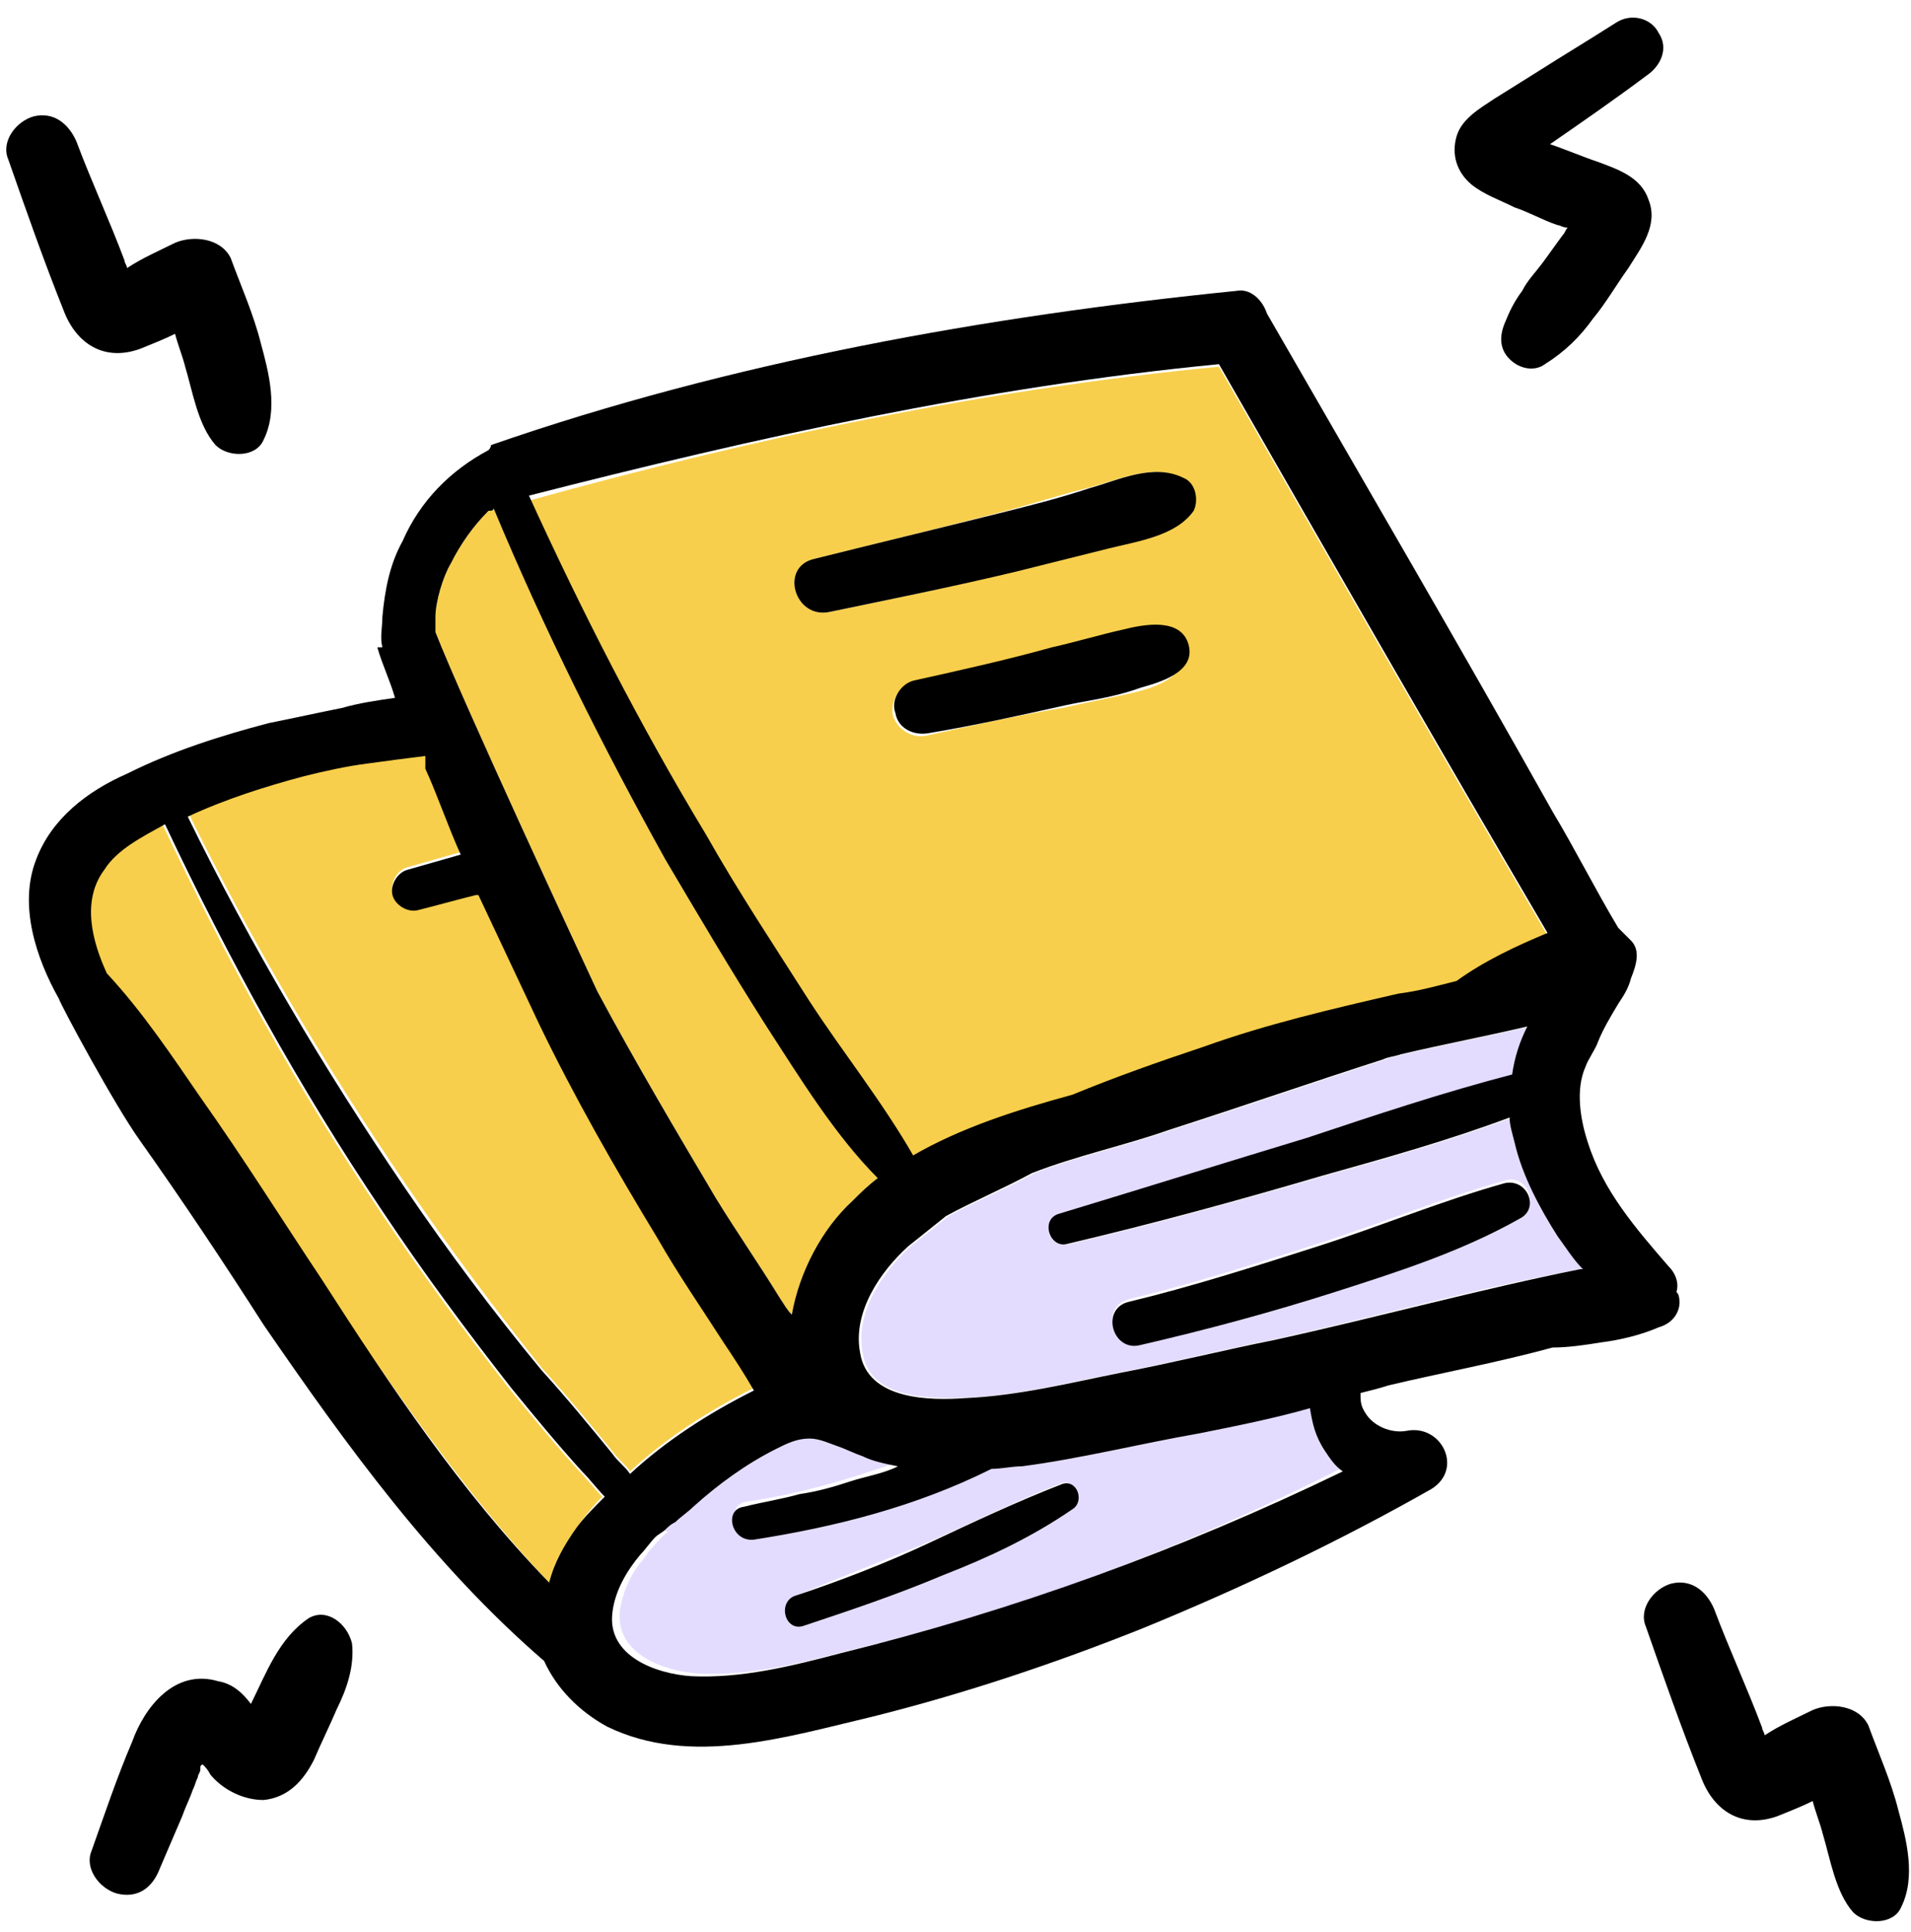
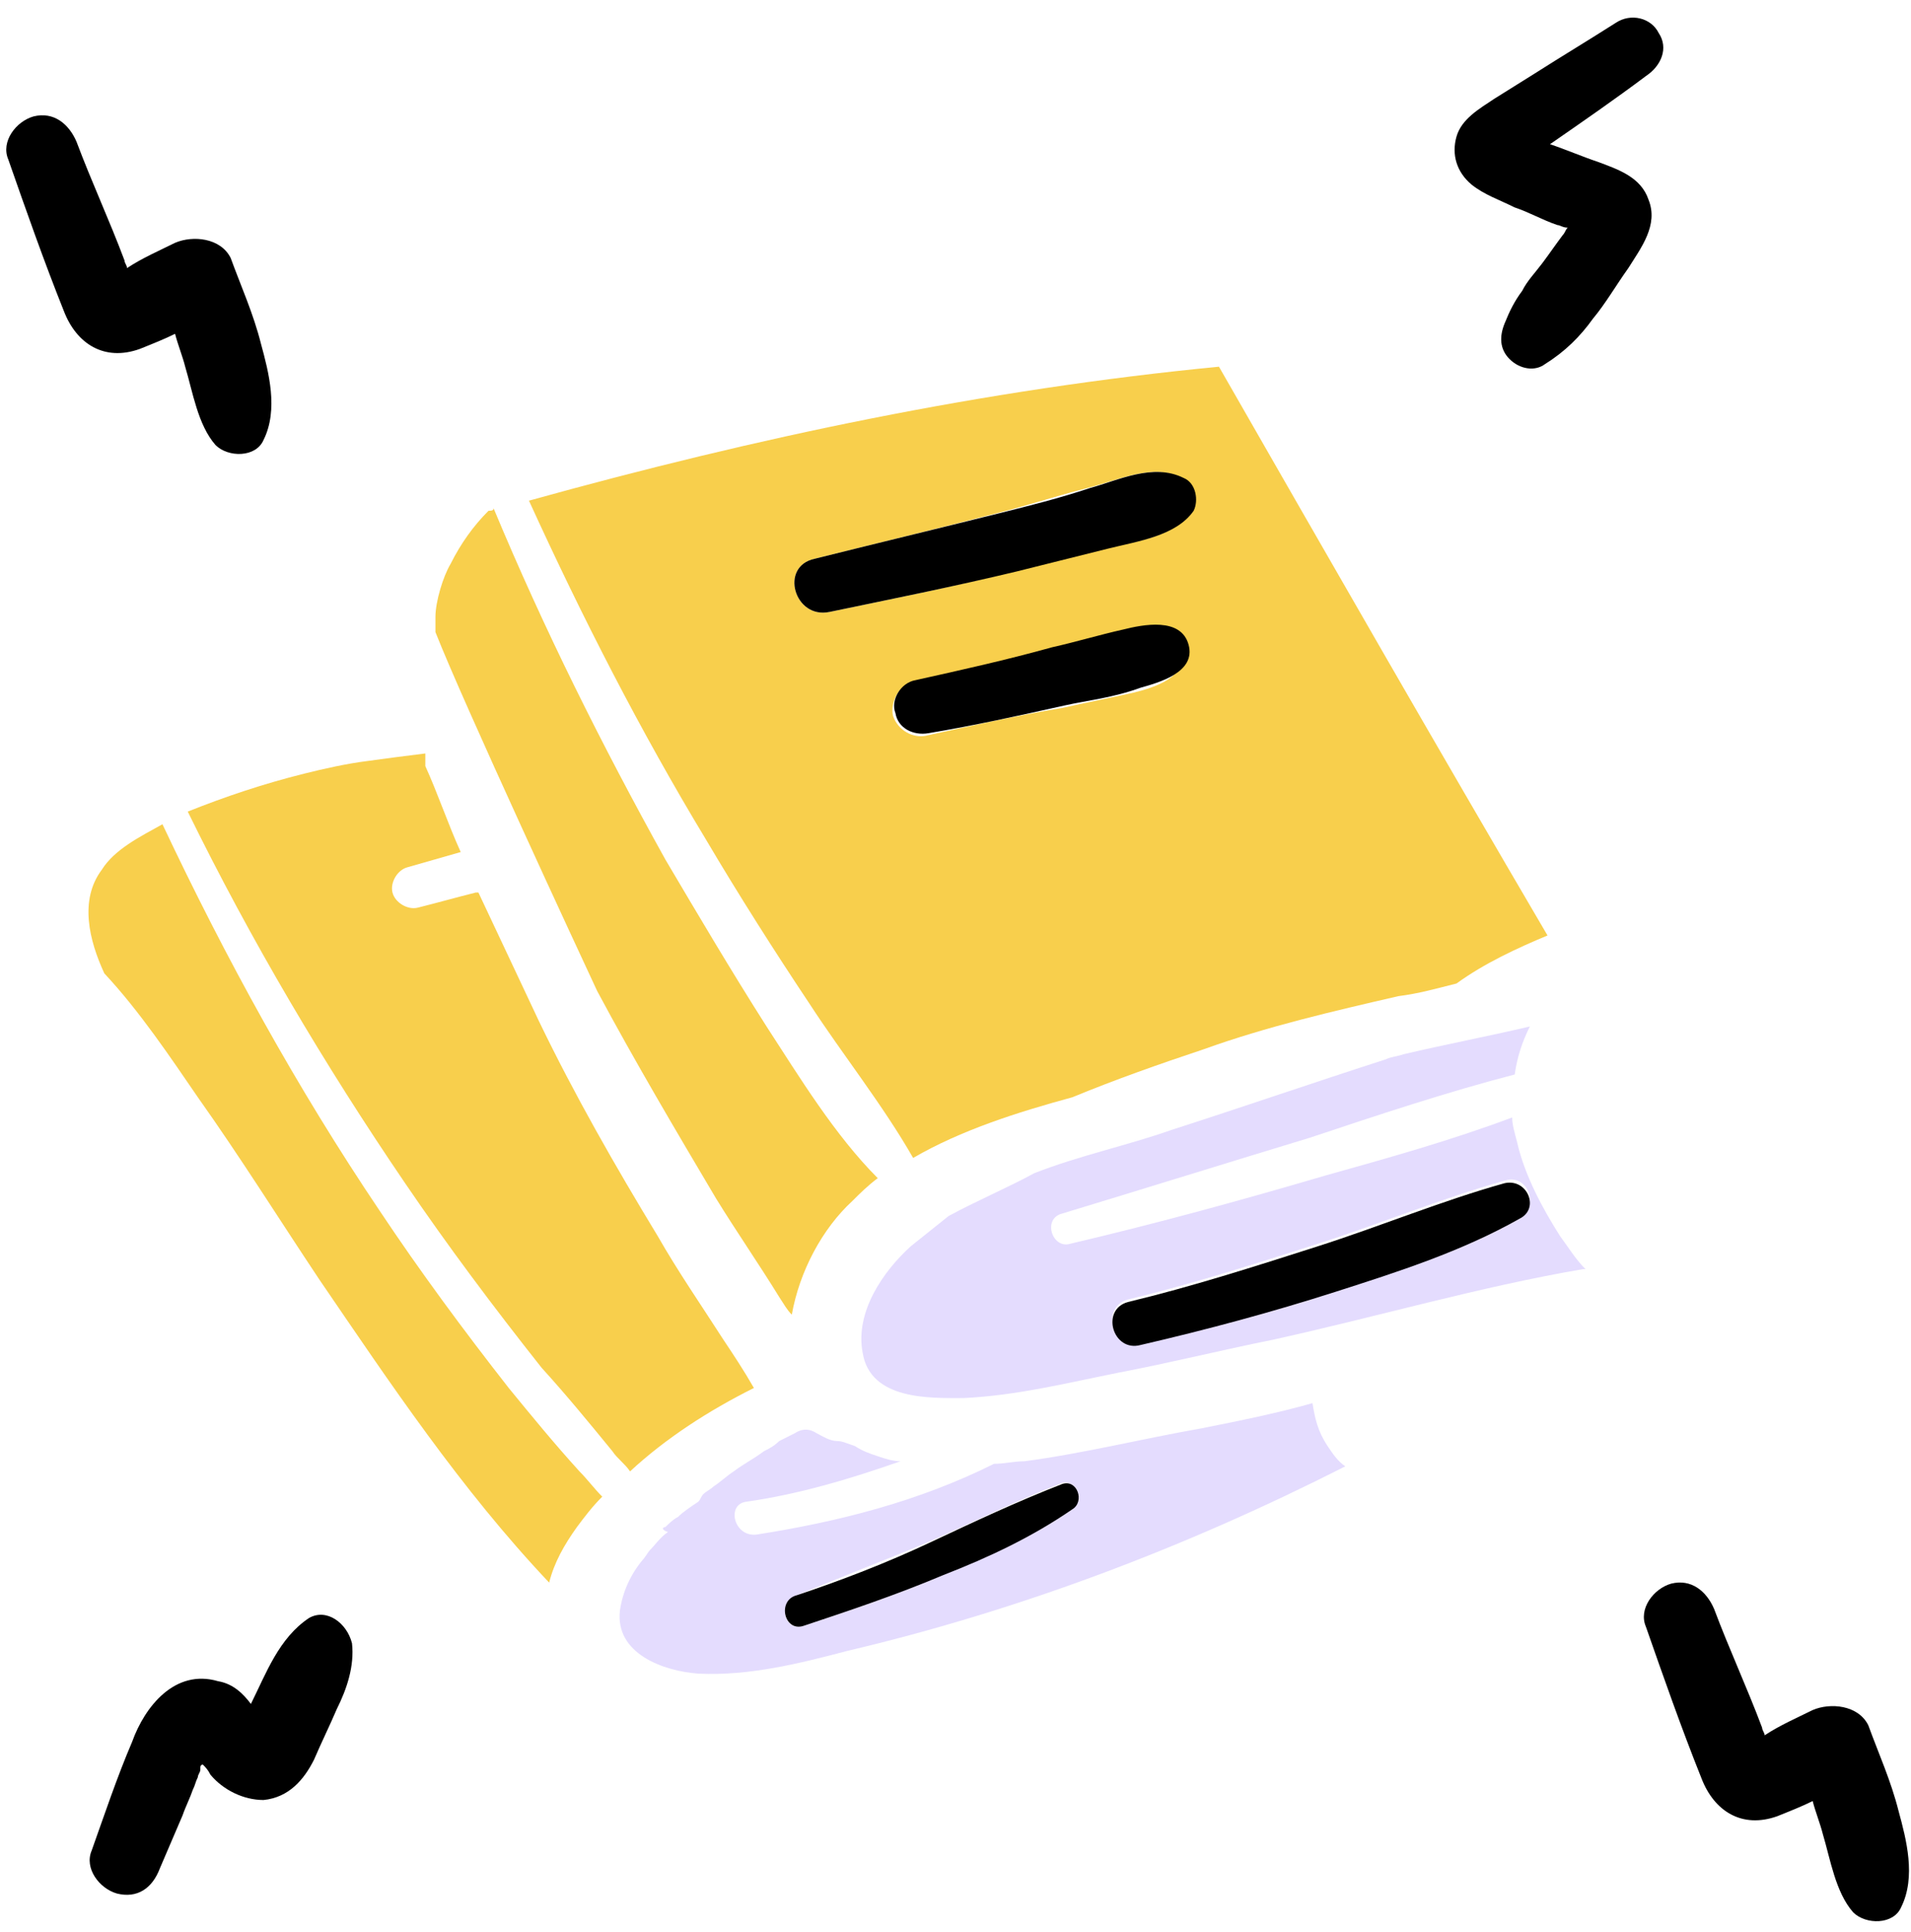
<svg xmlns="http://www.w3.org/2000/svg" width="93" height="94" viewBox="0 0 93 94" fill="none">
  <path d="M55.51 65.319C58.708 64.581 61.783 63.72 64.981 62.736C68.056 61.752 71.131 60.768 73.96 59.169C74.944 58.677 74.329 57.078 73.222 57.447C70.147 58.308 67.195 59.538 64.12 60.522C61.045 61.506 57.97 62.49 54.895 63.228C53.542 63.597 54.157 65.688 55.51 65.319ZM41.98 65.811C41.611 63.843 42.964 61.875 44.317 60.645C44.932 60.153 45.547 59.661 46.162 59.169C47.515 58.431 48.991 57.816 50.344 57.078C52.558 56.217 54.895 55.725 56.986 54.987C60.43 53.88 63.997 52.65 67.441 51.543C67.687 51.42 67.933 51.42 68.302 51.297C70.393 50.805 72.361 50.436 74.452 49.944C74.083 50.682 73.837 51.42 73.714 52.281C70.393 53.142 67.072 54.249 63.751 55.356C59.692 56.586 55.756 57.816 51.697 59.046C50.713 59.292 51.205 60.768 52.066 60.522C56.248 59.538 60.307 58.431 64.489 57.201C67.564 56.34 70.639 55.479 73.591 54.372C73.591 54.741 73.714 55.11 73.837 55.602C74.206 57.201 75.067 58.8 75.928 60.153C76.297 60.645 76.666 61.26 77.158 61.752H77.035C71.992 62.613 66.949 64.089 61.906 65.196C59.446 65.688 56.986 66.303 54.403 66.795C51.943 67.287 49.483 67.902 46.9 68.025C45.301 68.025 42.349 68.148 41.98 65.811Z" fill="#E4DCFE" />
  <path d="M38.78 77.62C37.796 77.989 38.165 79.465 39.149 79.096C41.363 78.358 43.577 77.62 45.791 76.635C48.005 75.775 50.096 74.79 52.064 73.438C52.679 73.069 52.31 71.838 51.572 72.207C49.358 73.069 47.39 74.052 45.176 75.037C43.085 75.897 40.871 76.758 38.78 77.62ZM32.384 74.299C32.507 74.175 32.753 73.93 32.999 73.806C33.245 73.561 33.614 73.314 33.983 73.069C34.106 72.945 34.106 72.823 34.229 72.7C34.352 72.576 34.598 72.454 34.721 72.331C35.09 72.085 35.336 71.838 35.705 71.593C36.197 71.224 36.689 70.978 37.181 70.609C37.427 70.486 37.673 70.362 37.919 70.117C38.165 69.993 38.411 69.871 38.657 69.748C39.026 69.501 39.395 69.501 39.764 69.748C40.01 69.871 40.379 70.117 40.748 70.117C40.994 70.117 41.24 70.24 41.609 70.362C41.978 70.609 42.347 70.731 42.716 70.855C43.085 70.978 43.454 71.1 43.823 71.1C41.363 71.962 38.903 72.7 36.32 73.069C35.336 73.192 35.705 74.79 36.812 74.668C40.748 74.052 44.684 73.069 48.374 71.224C48.866 71.224 49.358 71.1 49.85 71.1C52.679 70.731 55.631 69.993 58.46 69.501C60.305 69.132 62.15 68.763 63.872 68.272C63.995 69.01 64.118 69.624 64.61 70.362C64.856 70.731 65.102 71.1 65.471 71.347C57.722 75.282 49.604 78.358 41.24 80.326C38.903 80.941 36.443 81.555 33.983 81.433C32.261 81.309 29.924 80.448 30.17 78.358C30.293 77.496 30.662 76.635 31.277 75.897C31.4 75.775 31.523 75.528 31.646 75.406C31.892 75.159 32.138 74.79 32.507 74.544C32.138 74.421 32.261 74.299 32.384 74.299Z" fill="#E4DCFE" />
  <path d="M21.191 30.018C21.191 29.28 21.56 28.05 21.929 27.436C22.421 26.451 23.036 25.59 23.774 24.852C23.897 24.852 24.02 24.852 24.02 24.73C26.48 30.634 29.309 36.291 32.384 41.827C33.983 44.532 35.582 47.239 37.304 49.944C38.903 52.404 40.625 55.233 42.716 57.325C42.224 57.694 41.855 58.062 41.486 58.431C40.01 59.785 38.903 61.876 38.534 63.967C38.288 63.721 38.165 63.474 37.919 63.105C36.935 61.507 35.828 59.907 34.844 58.309C32.876 54.987 30.908 51.666 29.063 48.222C28.202 46.377 22.544 34.2 21.191 30.756C21.191 30.511 21.191 30.265 21.191 30.018Z" fill="#F8CF4C" />
  <path d="M19.715 57.571C15.779 51.79 12.212 45.763 9.137 39.49C10.982 38.752 12.827 38.137 14.795 37.645C15.779 37.399 16.886 37.153 17.87 37.03C18.731 36.907 19.715 36.784 20.699 36.661C20.699 36.907 20.699 37.03 20.699 37.276C21.314 38.629 21.806 40.105 22.421 41.458C21.56 41.704 20.699 41.95 19.838 42.196C19.346 42.319 18.977 42.934 19.1 43.426C19.223 43.918 19.838 44.287 20.33 44.164C21.314 43.918 22.175 43.672 23.159 43.426H23.282C24.266 45.517 25.25 47.608 26.234 49.699C27.956 53.266 29.924 56.71 32.015 60.154C32.999 61.876 34.106 63.475 35.213 65.197C35.705 65.935 36.197 66.673 36.689 67.534C34.475 68.641 32.384 69.994 30.662 71.593C30.416 71.224 30.047 70.978 29.801 70.609C28.694 69.256 27.587 67.903 26.357 66.55C24.02 63.598 21.806 60.646 19.715 57.571Z" fill="#F8CF4C" />
  <path d="M15.532 62.245C13.564 59.292 11.719 56.34 9.628 53.389C8.275 51.42 6.799 49.206 5.077 47.361C4.339 45.763 3.847 43.794 4.954 42.319C5.569 41.334 6.799 40.719 7.906 40.105C10.981 46.623 14.425 52.897 18.484 58.923C20.452 61.876 22.543 64.704 24.757 67.534C25.864 68.886 26.971 70.24 28.201 71.593C28.57 71.962 28.939 72.454 29.308 72.823C28.816 73.314 28.447 73.806 28.078 74.299C27.463 75.159 26.971 76.02 26.725 77.004C22.42 72.454 18.976 67.287 15.532 62.245Z" fill="#F8CF4C" />
  <path d="M51.08 31.618C48.866 32.11 46.652 32.725 44.438 33.217C43.7 33.34 43.331 34.201 43.454 34.816C43.7 35.554 44.438 35.923 45.053 35.8C47.267 35.308 49.481 34.816 51.695 34.447C52.802 34.201 54.032 33.955 55.139 33.709C56.123 33.463 57.845 32.971 57.476 31.618C57.107 30.265 55.262 30.634 54.278 30.88C53.294 31.126 52.187 31.372 51.08 31.618ZM39.641 27.19C37.919 27.559 38.657 30.142 40.379 29.773C43.331 29.158 46.406 28.543 49.358 27.805C50.834 27.436 52.31 27.067 53.786 26.698C55.139 26.329 57.107 26.206 57.968 24.853C58.337 24.361 58.091 23.5 57.476 23.254C56.123 22.516 54.401 23.377 52.925 23.746C51.449 24.115 49.973 24.607 48.497 24.976C45.668 25.714 42.593 26.452 39.641 27.19ZM34.352 40.843C31.154 35.554 28.325 30.019 25.742 24.361C36.812 21.286 47.882 18.949 59.321 17.842C64.61 27.067 69.899 36.292 75.311 45.517C73.835 46.132 72.236 46.87 70.883 47.854C69.899 48.1 69.038 48.346 68.054 48.469C64.856 49.207 61.658 49.945 58.583 51.052C56.369 51.79 54.278 52.528 52.187 53.389C49.481 54.127 46.775 54.988 44.438 56.341C42.962 53.758 40.994 51.298 39.395 48.838C37.673 46.255 35.951 43.549 34.352 40.843Z" fill="#F8CF4C" />
  <path d="M64.981 62.859C61.906 63.843 58.708 64.704 55.51 65.442C54.157 65.811 53.542 63.72 54.895 63.351C57.97 62.613 61.045 61.629 64.12 60.645C67.195 59.661 70.147 58.431 73.222 57.57C74.329 57.324 74.944 58.8 73.96 59.292C71.131 60.891 68.056 61.875 64.981 62.859Z" fill="black" />
  <path d="M40.378 29.773C38.656 30.142 37.918 27.559 39.64 27.19C42.592 26.452 45.667 25.714 48.619 24.976C50.095 24.607 51.571 24.238 53.047 23.746C54.4 23.377 56.122 22.516 57.598 23.254C58.213 23.5 58.336 24.361 58.09 24.853C57.229 26.083 55.384 26.329 53.908 26.698C52.432 27.067 50.956 27.436 49.48 27.805C46.405 28.543 43.33 29.158 40.378 29.773Z" fill="black" />
  <path d="M51.817 34.324C49.603 34.816 47.389 35.307 45.175 35.676C44.437 35.8 43.699 35.431 43.576 34.693C43.33 34.078 43.822 33.217 44.56 33.093C46.774 32.602 48.988 32.109 51.202 31.494C52.309 31.248 53.539 30.88 54.646 30.634C55.63 30.387 57.475 30.018 57.844 31.372C58.213 32.724 56.368 33.217 55.507 33.462C54.154 33.955 52.924 34.078 51.817 34.324Z" fill="black" />
  <path d="M39.147 79.095C38.163 79.464 37.794 77.865 38.778 77.619C40.992 76.881 43.206 76.02 45.297 75.036C47.388 74.052 49.479 73.068 51.693 72.207C52.431 71.961 52.8 73.068 52.185 73.437C50.217 74.79 48.126 75.774 45.912 76.635C43.575 77.619 41.361 78.357 39.147 79.095Z" fill="black" />
-   <path d="M81.707 63.106C81.707 62.983 81.584 62.86 81.584 62.86C81.707 62.491 81.584 61.999 81.215 61.63C79.616 59.785 78.017 57.94 77.279 55.603C76.91 54.496 76.664 53.02 77.156 51.913C77.279 51.544 77.648 51.052 77.771 50.683C78.017 50.068 78.386 49.453 78.755 48.838C79.001 48.469 79.247 48.1 79.37 47.608C79.616 46.993 79.862 46.255 79.37 45.763C79.124 45.517 79.001 45.394 78.755 45.148C77.648 43.303 76.664 41.335 75.557 39.49C71.006 31.372 66.332 23.377 61.658 15.259C61.412 14.521 60.797 14.029 60.182 14.152C48.005 15.382 35.582 17.596 23.897 21.655C23.897 21.655 23.897 21.778 23.774 21.901C21.929 22.885 20.453 24.361 19.592 26.329C18.977 27.436 18.731 28.666 18.608 30.019C18.608 30.511 18.485 31.003 18.608 31.495C18.485 31.495 18.485 31.495 18.362 31.495C18.608 32.356 18.977 33.094 19.223 33.955C18.362 34.078 17.501 34.201 16.64 34.447C15.41 34.693 14.303 34.939 13.073 35.185C10.736 35.8 8.399 36.538 6.185 37.645C4.217 38.506 2.495 39.859 1.757 41.827C0.896 44.041 1.757 46.624 2.864 48.592C2.987 48.961 5.57 53.758 6.8 55.48C8.891 58.432 10.859 61.384 12.827 64.459C16.886 70.363 21.068 76.144 26.48 80.818C27.095 82.171 28.202 83.278 29.555 84.016C33.614 85.984 38.288 84.508 42.47 83.524C46.898 82.417 51.326 80.941 55.631 79.219C60.428 77.251 65.102 75.037 69.653 72.454C71.252 71.47 70.145 69.256 68.423 69.625C67.685 69.748 66.824 69.379 66.455 68.764C66.209 68.395 66.209 68.149 66.209 67.78C66.701 67.657 67.193 67.534 67.562 67.411C70.145 66.796 72.851 66.304 75.557 65.566C76.295 65.566 77.156 65.443 77.894 65.32C78.878 65.197 79.862 64.951 80.723 64.582C81.584 64.336 81.83 63.598 81.707 63.106ZM59.321 17.719C64.61 26.944 69.899 36.169 75.311 45.394C73.835 46.009 72.236 46.747 70.883 47.731C69.899 47.977 69.038 48.223 68.054 48.346C64.856 49.084 61.658 49.822 58.583 50.929C56.369 51.667 54.278 52.405 52.187 53.266C49.481 54.004 46.775 54.865 44.438 56.218C42.962 53.635 40.994 51.175 39.395 48.715C37.673 46.009 35.951 43.426 34.352 40.597C31.154 35.308 28.325 29.773 25.742 24.115C36.812 21.286 47.882 18.826 59.321 17.719ZM21.191 30.019C21.191 29.281 21.56 28.051 21.929 27.436C22.421 26.452 23.036 25.591 23.774 24.853C23.897 24.853 24.02 24.853 24.02 24.73C26.48 30.634 29.309 36.292 32.384 41.827C33.983 44.533 35.582 47.239 37.304 49.945C38.903 52.405 40.625 55.234 42.716 57.325C42.224 57.694 41.855 58.063 41.486 58.432C40.01 59.785 38.903 61.876 38.534 63.967C38.288 63.721 38.165 63.475 37.919 63.106C36.935 61.507 35.828 59.908 34.844 58.309C32.876 54.988 30.908 51.667 29.063 48.223C28.202 46.378 22.544 34.201 21.191 30.757C21.191 30.511 21.191 30.265 21.191 30.019ZM14.795 37.768C15.779 37.522 16.886 37.276 17.87 37.153C18.731 37.03 19.715 36.907 20.699 36.784C20.699 37.03 20.699 37.153 20.699 37.399C21.314 38.752 21.806 40.228 22.421 41.581C21.56 41.827 20.699 42.073 19.838 42.319C19.346 42.442 18.977 43.057 19.1 43.549C19.223 44.041 19.838 44.41 20.33 44.287C21.314 44.041 22.175 43.795 23.159 43.549H23.282C24.266 45.64 25.25 47.731 26.234 49.822C27.956 53.389 29.924 56.833 32.015 60.277C32.999 61.999 34.106 63.598 35.213 65.32C35.705 66.058 36.197 66.796 36.689 67.657C34.475 68.764 32.384 70.117 30.662 71.716C30.416 71.347 30.047 71.101 29.801 70.732C28.694 69.379 27.587 68.026 26.357 66.673C24.02 63.844 21.806 60.892 19.715 57.817C15.779 52.036 12.212 46.009 9.137 39.736C10.982 38.875 12.95 38.26 14.795 37.768ZM28.079 74.299C27.464 75.16 26.972 76.021 26.726 77.005C22.421 72.577 18.977 67.411 15.656 62.245C13.688 59.293 11.843 56.341 9.752 53.389C8.399 51.421 6.923 49.207 5.201 47.362C4.463 45.763 3.971 43.795 5.078 42.319C5.693 41.335 6.923 40.72 8.03 40.105C11.105 46.624 14.549 52.897 18.608 58.924C20.576 61.876 22.667 64.705 24.881 67.534C25.988 68.887 27.095 70.24 28.325 71.593C28.694 71.962 29.063 72.454 29.432 72.823C28.94 73.315 28.448 73.807 28.079 74.299ZM40.871 80.449C38.534 81.064 36.074 81.679 33.614 81.556C31.892 81.433 29.555 80.572 29.801 78.481C29.924 77.374 30.539 76.39 31.154 75.652C31.4 75.406 31.646 75.037 31.892 74.791C32.015 74.668 32.261 74.545 32.384 74.422C32.507 74.299 32.63 74.176 32.876 74.053C33.122 73.807 33.491 73.561 33.737 73.315C34.967 72.208 36.32 71.224 37.796 70.486C38.288 70.24 38.78 69.994 39.395 69.994C39.887 69.994 40.379 70.24 40.748 70.363C41.117 70.486 41.609 70.732 41.978 70.855C42.47 71.101 43.085 71.224 43.7 71.347C42.962 71.716 42.101 71.839 41.363 72.085C40.625 72.331 39.764 72.577 38.903 72.7C38.042 72.946 37.181 73.069 36.197 73.315C35.213 73.438 35.582 75.037 36.689 74.914C40.625 74.299 44.561 73.315 48.251 71.47C48.743 71.47 49.235 71.347 49.727 71.347C52.556 70.978 55.508 70.24 58.337 69.748C60.182 69.379 62.027 69.01 63.749 68.518C63.872 69.256 63.995 69.871 64.487 70.609C64.733 70.978 64.979 71.347 65.348 71.593C57.476 75.406 49.358 78.358 40.871 80.449ZM62.027 65.197C59.567 65.689 57.107 66.304 54.524 66.796C52.064 67.288 49.604 67.903 47.021 68.026C45.299 68.149 42.224 68.149 41.855 65.812C41.486 63.844 42.839 61.876 44.192 60.646C44.807 60.154 45.422 59.662 46.037 59.17C47.39 58.432 48.866 57.817 50.219 57.079C52.433 56.218 54.77 55.726 56.861 54.988C60.305 53.881 63.872 52.651 67.316 51.544C67.562 51.421 67.808 51.421 68.177 51.298C70.268 50.806 72.236 50.437 74.327 49.945C73.958 50.683 73.712 51.421 73.589 52.282C70.268 53.143 66.947 54.25 63.626 55.357C59.567 56.587 55.631 57.817 51.572 59.047C50.588 59.293 51.08 60.769 51.941 60.523C56.123 59.539 60.182 58.432 64.364 57.202C67.439 56.341 70.514 55.48 73.466 54.373C73.466 54.742 73.589 55.111 73.712 55.603C74.081 57.202 74.942 58.801 75.803 60.154C76.172 60.646 76.541 61.261 77.033 61.753H76.91C71.99 62.737 67.07 64.09 62.027 65.197Z" fill="black" />
  <path d="M12.702 16.734C12.333 15.258 11.718 13.905 11.226 12.552C10.734 11.568 9.381 11.445 8.52 11.814C7.782 12.183 6.921 12.552 6.183 13.044C6.183 12.921 6.06 12.798 6.06 12.675C5.322 10.707 4.461 8.862 3.723 6.894C3.354 6.033 2.616 5.418 1.632 5.664C0.771 5.91 0.033 6.894 0.402 7.755C1.263 10.215 2.124 12.675 3.108 15.135C3.723 16.734 5.076 17.595 6.798 16.98C7.413 16.734 8.028 16.488 8.52 16.242C8.643 16.734 8.889 17.349 9.012 17.841C9.381 19.071 9.627 20.67 10.488 21.654C11.103 22.269 12.456 22.269 12.825 21.408C13.563 19.932 13.071 18.087 12.702 16.734Z" fill="black" />
  <path d="M92.397 88.125C92.028 86.649 91.413 85.296 90.921 83.943C90.429 82.959 89.076 82.836 88.215 83.205C87.477 83.574 86.616 83.943 85.878 84.435C85.878 84.312 85.755 84.189 85.755 84.066C85.017 82.098 84.156 80.253 83.418 78.285C83.049 77.424 82.311 76.809 81.327 77.055C80.466 77.301 79.728 78.285 80.097 79.146C80.958 81.606 81.819 84.066 82.803 86.526C83.418 88.125 84.771 88.986 86.493 88.371C87.108 88.125 87.723 87.879 88.215 87.633C88.338 88.125 88.584 88.74 88.707 89.232C89.076 90.462 89.322 92.061 90.183 93.045C90.798 93.66 92.151 93.66 92.52 92.799C93.258 91.323 92.766 89.478 92.397 88.125Z" fill="black" />
  <path d="M80.721 1.605C80.352 0.867 79.368 0.621 78.63 1.113C77.277 1.974 76.047 2.712 74.694 3.573L72.726 4.803C71.988 5.295 71.127 5.787 70.881 6.648C70.635 7.509 70.881 8.37 71.619 8.985C72.234 9.477 72.972 9.723 73.71 10.092C74.448 10.338 75.063 10.707 75.801 10.953C75.924 10.953 76.047 11.076 76.293 11.076C76.17 11.199 76.17 11.322 76.047 11.445C75.678 11.937 75.432 12.306 75.063 12.798C74.694 13.29 74.325 13.659 74.079 14.151C73.71 14.643 73.464 15.135 73.218 15.75C72.972 16.365 72.972 16.98 73.464 17.472C73.956 17.964 74.694 18.087 75.186 17.718C76.17 17.103 76.908 16.365 77.523 15.504C78.138 14.766 78.63 13.905 79.245 13.044C79.86 12.06 80.721 10.953 80.229 9.723C79.86 8.616 78.753 8.247 77.769 7.878C77.031 7.632 76.17 7.263 75.432 7.017C77.031 5.91 78.63 4.803 80.106 3.696C80.844 3.204 81.213 2.343 80.721 1.605Z" fill="black" />
  <path d="M15.039 78.726C13.563 79.71 12.948 81.432 12.21 82.908C11.841 82.416 11.349 81.924 10.611 81.801C8.52 81.186 7.044 83.031 6.429 84.753C5.691 86.475 5.076 88.32 4.461 90.042C4.092 90.903 4.83 91.887 5.691 92.133C6.675 92.379 7.413 91.887 7.782 90.903C8.151 90.042 8.52 89.181 8.889 88.32C9.012 87.951 9.258 87.459 9.381 87.09C9.504 86.844 9.504 86.721 9.627 86.475C9.627 86.352 9.75 86.229 9.75 86.106V85.983C9.75 85.983 9.75 85.86 9.873 85.86C9.996 85.983 10.119 86.106 10.242 86.352C10.857 87.09 11.841 87.582 12.825 87.582C14.055 87.459 14.793 86.598 15.285 85.614C15.654 84.753 16.023 84.015 16.392 83.154C16.884 82.17 17.253 81.063 17.13 79.956C16.884 78.972 15.9 78.234 15.039 78.726Z" fill="black" />
</svg>